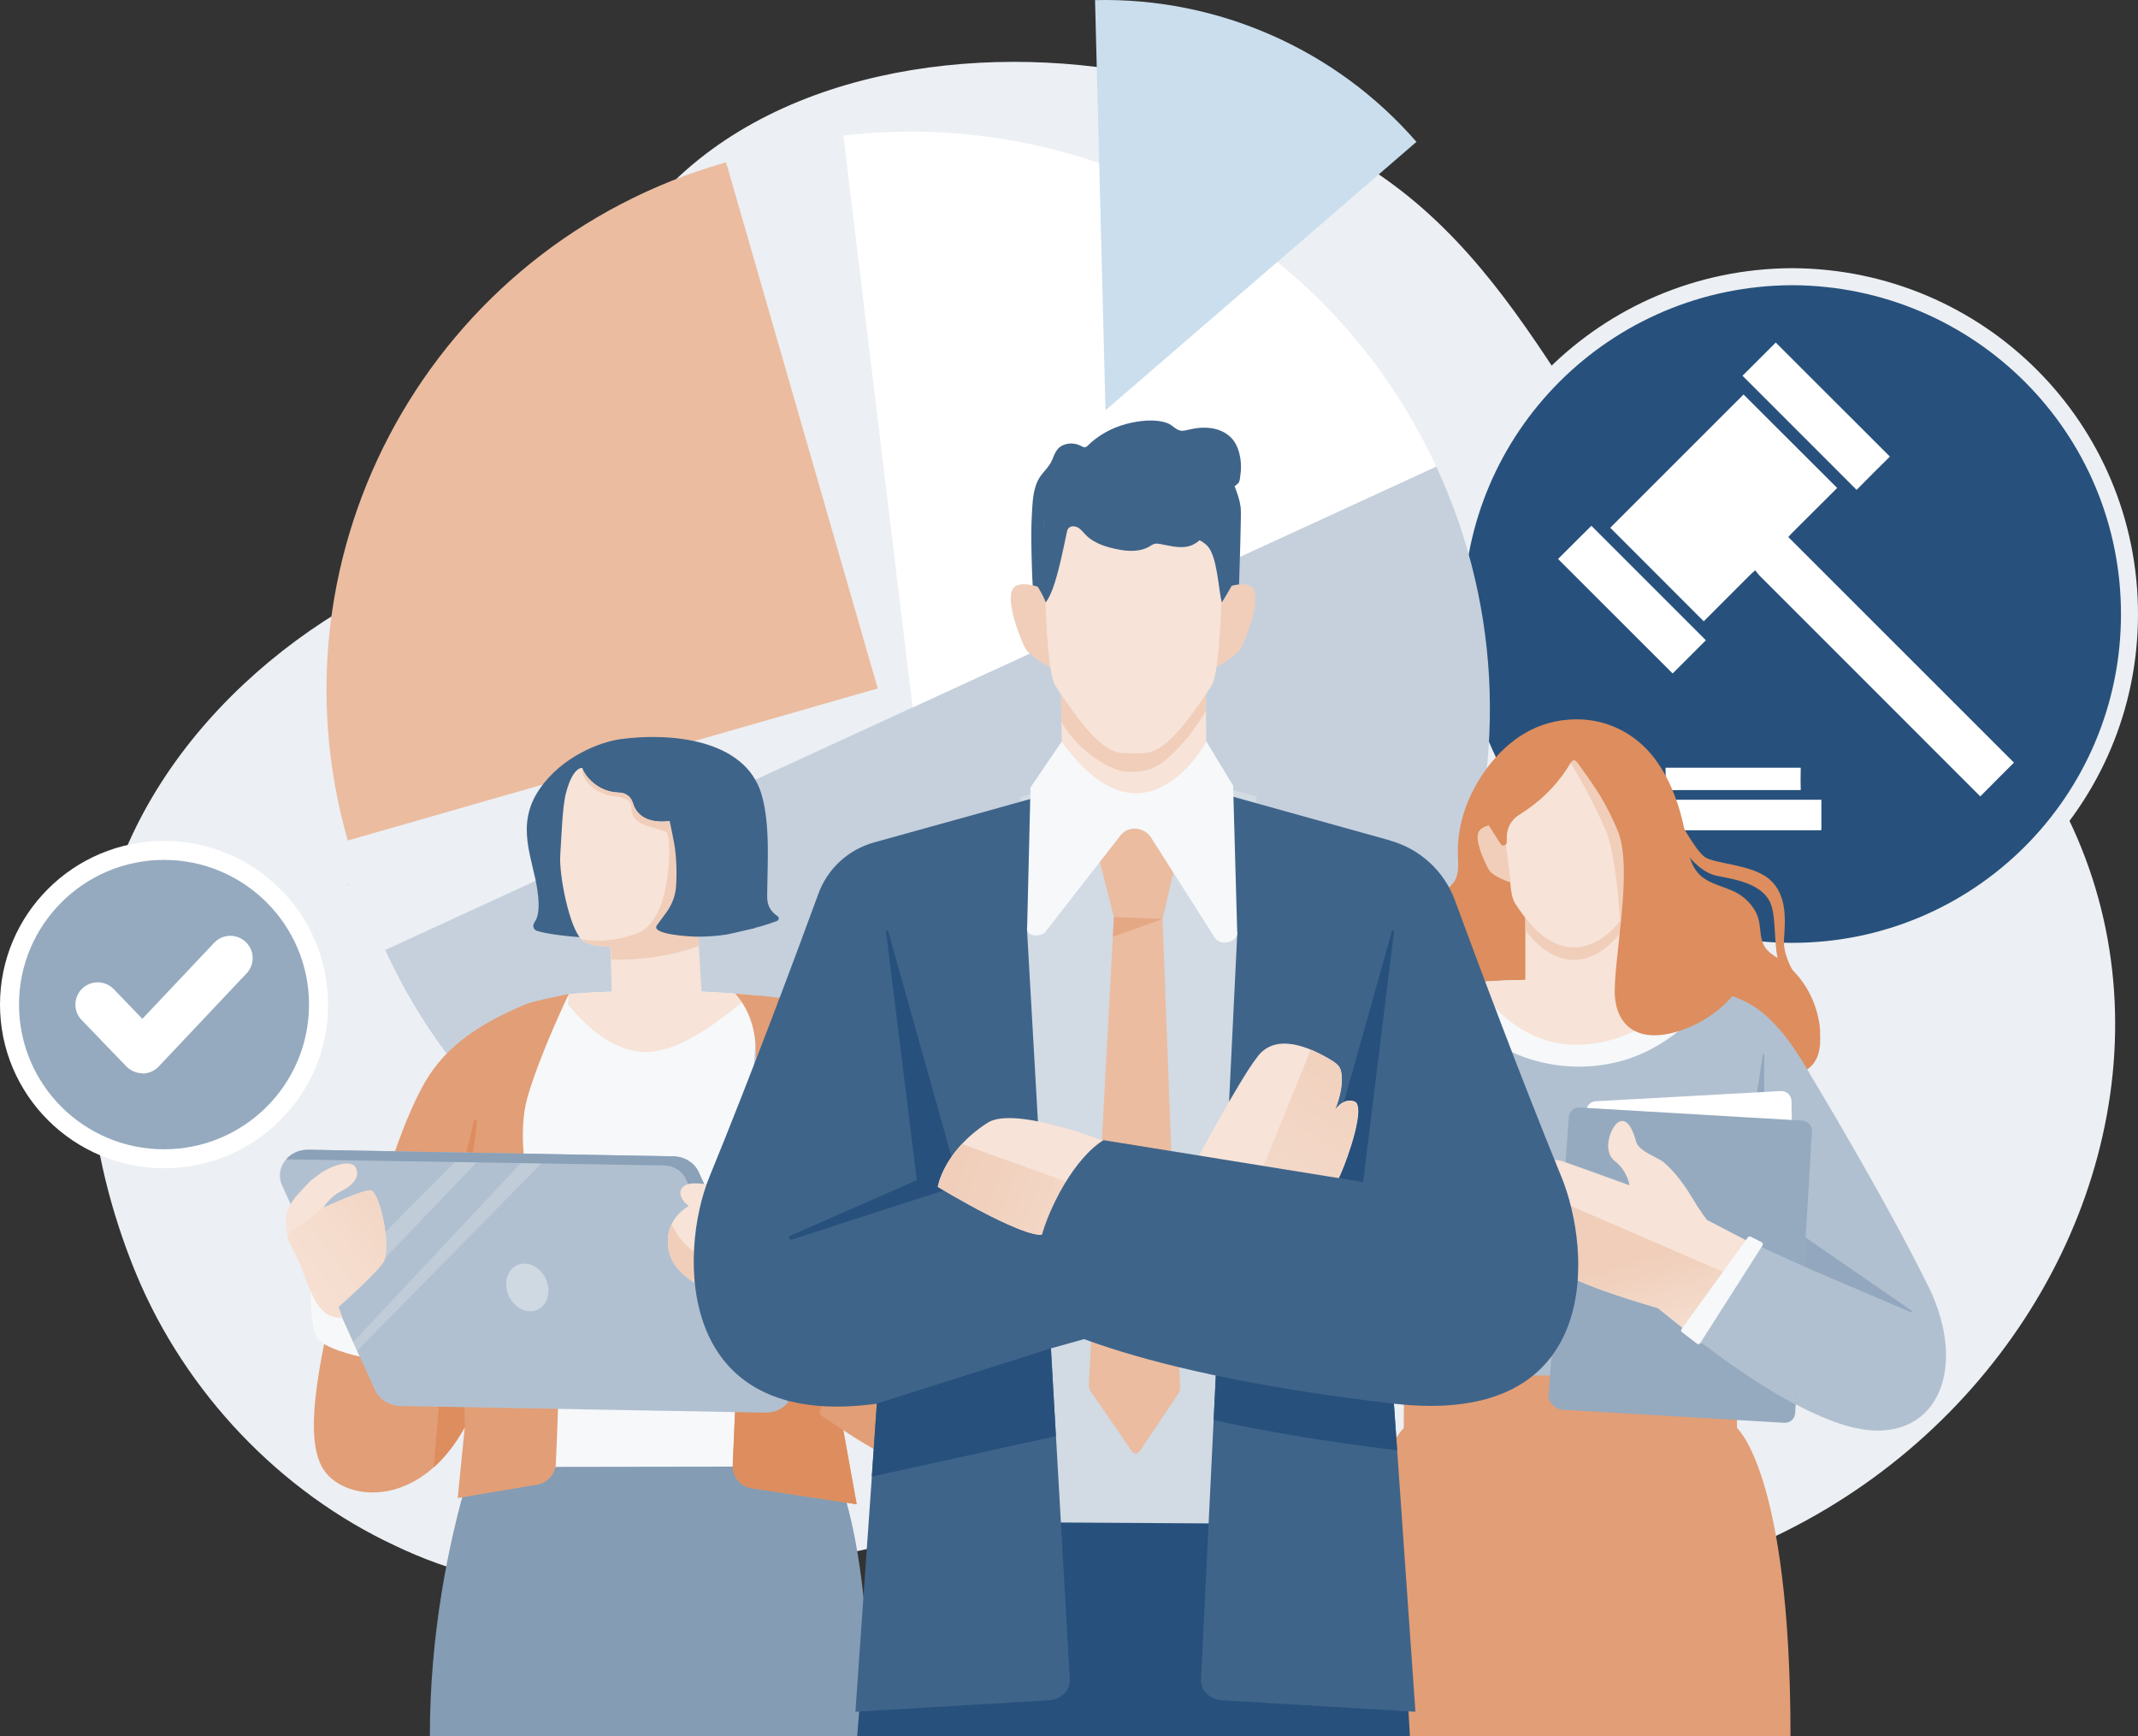
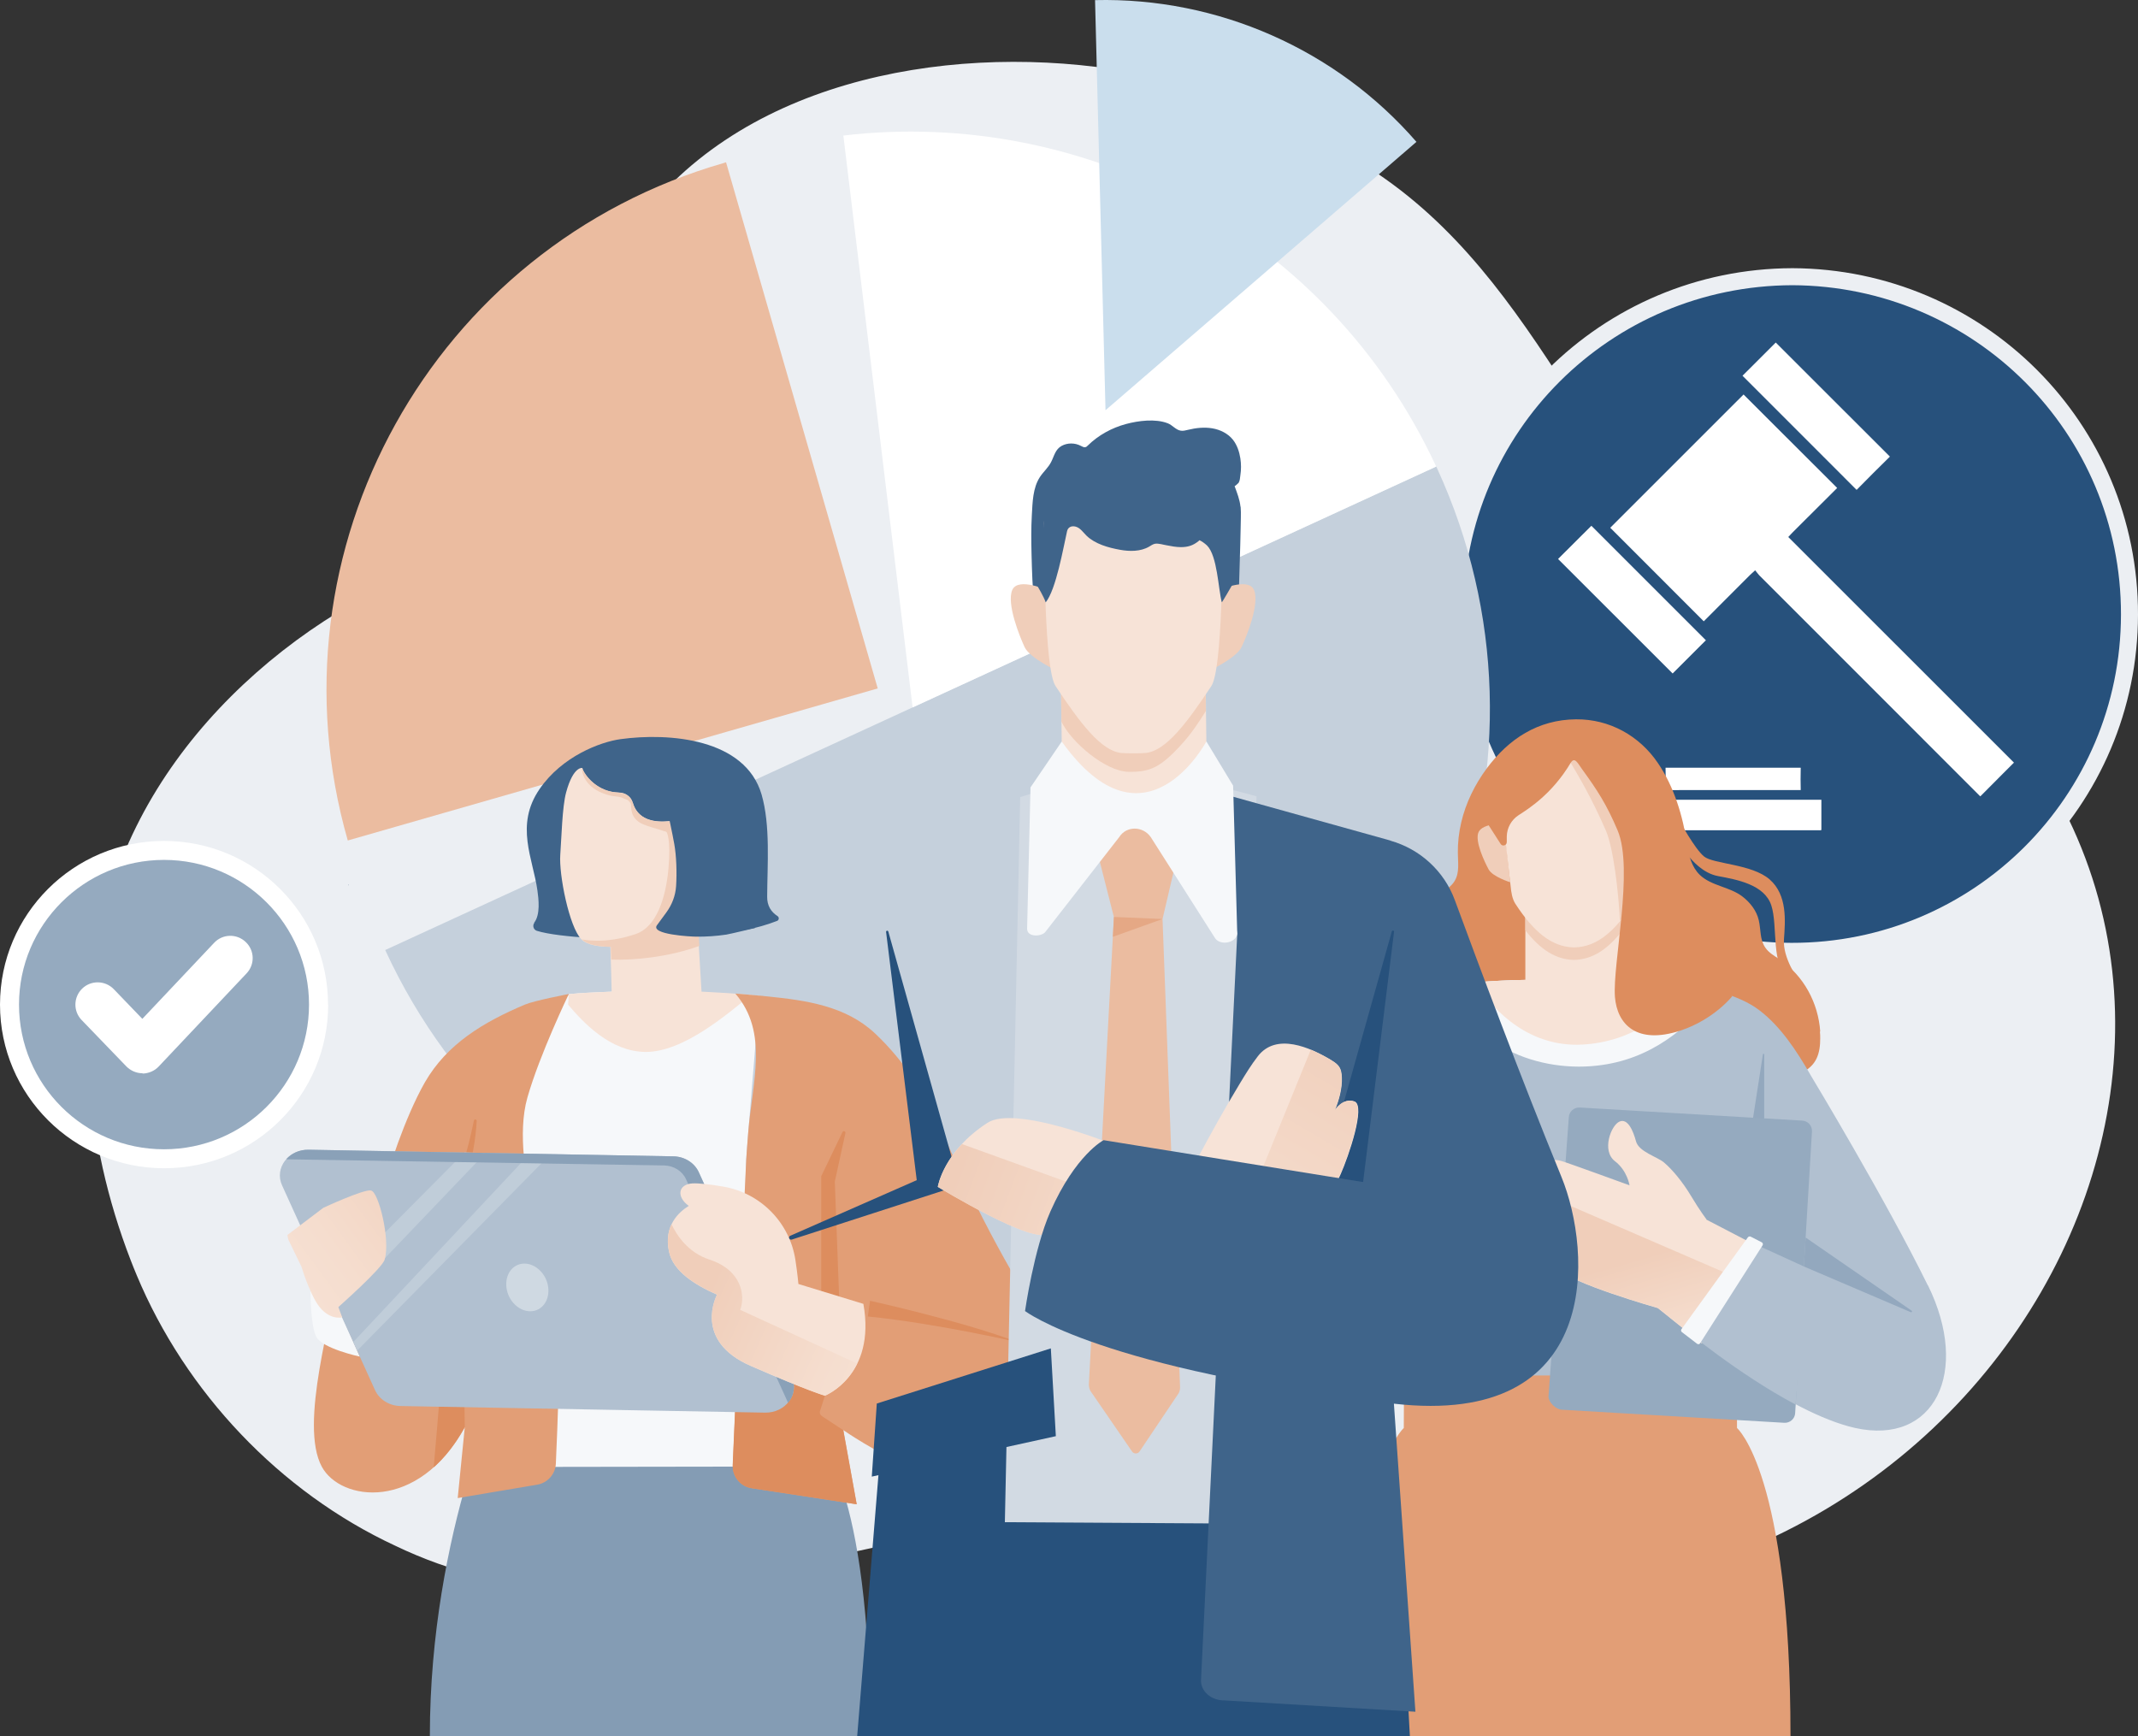
<svg xmlns="http://www.w3.org/2000/svg" width="628" height="510" viewBox="0 0 628 510" fill="none">
  <rect x="0" y="0" width="628" height="510" fill="#333333" stroke="none" />
  <path d="M599.67 226.239C575.431 188.574 543.876 180.67 510.72 163.177C491.371 152.681 475.399 137.908 463.582 119.465C447.437 94.24 431.465 69.835 406.662 52.385C382.986 35.712 355.37 24.568 326.672 20.292C276.548 12.82 215.3 24.18 185.13 68.496C168.638 92.728 166.344 124.043 147.169 147.109C137.949 158.209 125.483 165.855 112.757 172.334C100.551 178.554 89.6 185.594 78.995 194.406C58.391 211.597 41.856 233.453 33.329 259.023C21.253 295.22 24.759 334.958 38.394 370.204C38.956 371.672 39.562 373.141 40.168 374.609C54.496 408.905 82.112 438.234 116.09 454.043C183.615 486.524 250.533 447.693 315.461 445.965C330.438 444.756 344.722 449.162 357.144 454.69C544.871 522.505 674.726 344.547 599.67 226.283V226.239Z" fill="#ECEFF3" />
  <g clip-path="url(#clip0_45_540)">
    <path d="M526.483 81.277C581.241 81.512 625.571 125.669 625.5 180.534C625.43 235.249 581.108 279.56 526.2 279.454C471.522 279.348 427.182 235.055 427.324 180.109C427.465 125.51 471.671 81.441 526.483 81.277Z" fill="#27517C" stroke="#ECEFF3" stroke-width="5" />
    <path d="M591.306 224.266L588.462 227.108C586.253 229.299 584.061 231.508 581.888 233.717C581.779 233.826 581.725 233.88 581.689 233.916C581.634 233.88 581.562 233.826 581.453 233.717C565.279 217.53 549.106 201.342 532.932 185.173L516.758 169.004C516.631 168.877 516.505 168.732 516.378 168.551L515.545 167.519L514.549 168.424C514.349 168.605 514.186 168.75 514.023 168.913L511.397 171.538C507.775 175.16 504.153 178.781 500.548 182.403C500.512 182.439 500.476 182.475 500.458 182.493C500.458 182.493 500.422 182.457 500.385 182.439C493.358 175.395 486.313 168.352 479.285 161.326L472.982 155.025L512.14 115.878L518.642 122.379C525.561 129.295 532.497 136.23 539.434 143.129C539.543 143.238 539.597 143.31 539.633 143.328C539.597 143.382 539.543 143.437 539.434 143.545C536.12 146.823 532.823 150.118 529.527 153.414L526.575 156.365C526.412 156.528 526.249 156.691 526.086 156.872L525.271 157.741L591.559 224.012C591.559 224.012 591.396 224.193 591.324 224.266" fill="white" />
    <path d="M545.32 143.871C545.32 143.871 545.248 143.799 545.212 143.763C536.446 134.981 527.679 126.217 518.913 117.453L511.832 110.374L521.594 100.614C521.594 100.614 521.63 100.65 521.666 100.687L529.418 108.436C537.913 116.928 546.407 125.42 554.919 133.913C555.028 134.003 555.082 134.076 555.119 134.112C555.082 134.148 555.028 134.22 554.956 134.293C551.859 137.335 548.653 140.522 545.447 143.799C545.411 143.835 545.375 143.871 545.338 143.889" fill="white" />
    <path d="M500.856 188.287L491.547 197.594C491.547 197.594 491.402 197.739 491.311 197.83C491.221 197.757 491.13 197.667 491.094 197.612L457.823 164.368C457.823 164.368 457.696 164.241 457.66 164.187C457.66 164.187 457.678 164.187 457.696 164.151C459.96 161.906 462.206 159.66 464.452 157.415L467.44 154.446C467.44 154.446 467.585 154.591 467.658 154.663L500.856 187.853C500.856 187.853 501.019 188.016 501.074 188.088C501.001 188.161 500.929 188.233 500.856 188.305" fill="white" />
    <path d="M534.834 243.875C525.832 243.875 516.813 243.875 507.811 243.875C499.661 243.875 491.511 243.875 483.378 243.875C483.324 243.875 483.27 243.875 483.234 243.875C483.234 243.839 483.234 243.803 483.234 243.767C483.27 240.399 483.27 237.665 483.234 235.111C483.234 235.039 483.234 234.985 483.234 234.93C483.288 234.93 483.36 234.93 483.469 234.93C490.677 234.93 497.886 234.93 505.094 234.93H509.151H534.471C534.652 234.93 534.834 234.93 534.997 234.93C534.997 235.075 534.997 235.238 534.997 235.401V238.045C534.997 239.91 534.997 241.793 534.997 243.658C534.997 243.73 534.997 243.803 534.997 243.839C534.96 243.839 534.888 243.839 534.815 243.839" fill="white" />
    <path d="M489.283 232.07C489.283 232.07 489.247 232.07 489.229 232.07C489.229 232.015 489.229 231.925 489.229 231.78C489.283 230.023 489.283 228.104 489.229 225.75C489.229 225.624 489.229 225.551 489.229 225.515C489.265 225.515 489.337 225.515 489.446 225.515C502.541 225.533 515.635 225.515 528.748 225.515C528.821 225.515 528.875 225.515 528.929 225.515C528.929 225.551 528.929 225.605 528.929 225.66C528.875 227.923 528.875 229.987 528.929 231.961C528.929 231.997 528.929 232.033 528.929 232.07C528.875 232.07 528.821 232.07 528.748 232.07C523.713 232.051 518.678 232.07 513.643 232.07H509.043H504.279C499.371 232.07 494.445 232.07 489.536 232.088C489.428 232.088 489.337 232.088 489.301 232.088" fill="white" />
  </g>
  <path d="M257.805 202.181L213.265 47.677C213.265 47.677 212.876 47.763 212.702 47.85C127.128 72.427 77.697 161.492 102.153 246.886L257.805 202.224V202.181Z" fill="#EBBCA0" />
  <path d="M102.239 259.887C102.239 259.887 102.282 260.06 102.326 260.146L102.412 259.844H102.282L102.239 259.887Z" fill="#849CB4" />
  <path d="M421.856 137.045L268.064 207.796L113.147 279.065C152.32 364.2 253.217 401.519 338.532 362.472C423.847 323.382 461.245 222.698 422.115 137.563C422.029 137.39 421.985 137.261 421.899 137.088L421.856 137.045Z" fill="#C5D0DC" />
  <path d="M247.72 39.816L268.064 207.796L421.855 137.045C390.214 68.799 318.794 31.436 247.72 39.816Z" fill="white" />
  <path d="M416.055 41.673C392.552 14.591 357.794 -0.83 321.651 0.034L324.724 120.501L416.055 41.673Z" fill="#CADEED" />
  <g style="mix-blend-mode:soft-light">
    <path d="M96.396 295.09C96.396 321.654 74.84 343.164 48.219 343.164C21.599 343.164 0 321.611 0 295.09C0 268.569 21.556 247.015 48.176 247.015C74.796 247.015 96.352 268.526 96.352 295.09H96.396Z" fill="white" />
  </g>
  <path d="M90.769 295.09C90.769 318.544 71.723 337.592 48.176 337.592C24.629 337.592 5.584 318.544 5.584 295.09C5.584 271.636 24.672 252.587 48.176 252.587C71.68 252.587 90.769 271.636 90.769 295.09Z" fill="#95AABF" />
  <path d="M41.857 315.261C40.082 315.261 38.394 314.527 37.139 313.274L23.98 299.625C21.469 297.034 21.556 292.887 24.153 290.382C26.75 287.877 30.905 287.963 33.416 290.555L41.813 299.28L62.893 276.949C65.36 274.314 69.516 274.184 72.156 276.689C74.796 279.151 74.926 283.298 72.416 285.933L46.618 313.274C45.406 314.57 43.675 315.305 41.9 315.348L41.857 315.261Z" fill="white" />
  <path d="M148.251 404.197H189.458H239.799L239.885 422.511C239.885 422.511 255.598 435.232 255.598 510H126.262C126.262 449.486 148.294 404.197 148.294 404.197H148.251Z" fill="#849CB4" />
-   <path d="M223.048 292.455C217.723 291.937 212.399 291.591 207.075 291.332C197.596 290.9 188.117 290.9 178.637 291.332C174.741 291.505 170.889 291.635 167.08 292.023V292.282C146.563 306.104 149.723 347.311 150.805 352.149C153.142 362.731 161.713 420.395 160.068 430.891L217.507 430.804C217.767 414.434 218.806 346.879 219.195 340.573C219.541 335.174 221.965 306.061 223.091 292.455H223.048Z" fill="#F6F8FA" />
+   <path d="M223.048 292.455C197.596 290.9 188.117 290.9 178.637 291.332C174.741 291.505 170.889 291.635 167.08 292.023V292.282C146.563 306.104 149.723 347.311 150.805 352.149C153.142 362.731 161.713 420.395 160.068 430.891L217.507 430.804C217.767 414.434 218.806 346.879 219.195 340.573C219.541 335.174 221.965 306.061 223.091 292.455H223.048Z" fill="#F6F8FA" />
  <path d="M156.951 271.074C156.345 271.895 156.692 273.061 157.644 273.407C164.31 275.523 182.836 276.085 187.208 275.826C193.83 275.437 200.236 274.703 206.859 274.314C212.486 273.968 218.113 273.666 223.567 272.068C225.125 271.636 226.683 271.118 228.242 270.513C228.848 270.297 228.934 269.433 228.372 269.087C226.51 267.878 225.298 266.064 225.342 263.343C225.385 254.099 226.337 242.437 223.697 233.366C218.892 216.953 196.6 215.139 182.23 217.125C176.343 217.946 165.089 222.136 158.466 231.811C151.194 242.437 156.562 252.199 157.86 261.572C158.207 264.034 158.769 268.655 156.908 271.031L156.951 271.074Z" fill="#3F648A" />
  <path d="M208.071 253.365C209.456 249.78 210.711 244.208 207.119 242.221C204.695 240.882 196.211 241.228 196.211 241.228C189.069 241.875 186.645 238.55 185.866 235.785C185.346 234.014 183.701 232.805 181.84 232.805C175.564 232.762 171.495 227.751 171.062 225.591C171.062 225.591 168.422 224.943 166.301 232.718C165.132 236.908 164.916 246.454 164.57 251.076C164.137 256.82 167.167 272.241 170.759 275.912C172.491 277.683 176.256 278.115 179.286 278.115C179.416 281.873 179.676 290.295 179.719 293.621L206.21 293.708L204.911 272.111L205.647 256.432C206.599 255.654 207.465 254.618 207.984 253.365H208.071Z" fill="#F7E3D7" />
  <path d="M207.075 291.332C202.747 291.159 198.375 291.03 194.003 291.03C193.441 291.03 192.878 291.03 192.315 291.03C187.727 291.03 183.182 291.116 178.594 291.332C174.698 291.505 170.846 291.635 167.037 292.023V292.282C167.037 293.103 166.95 294.053 166.864 295.09C171.452 300.532 179.286 308.826 189.458 308.998C200.799 309.171 214.044 297.509 220.624 292.239C216.122 291.85 211.577 291.548 207.032 291.332H207.075Z" fill="#F7E3D7" />
  <path d="M155.956 352.451C154.787 347.225 151.887 332.971 154.917 322.388C158.553 309.646 167.08 291.98 167.08 291.98C167.08 291.98 156.908 293.924 154.181 295.09C141.931 300.273 131.283 306.666 124.791 317.939C118.817 328.435 113.71 344.59 113.19 347.7L99.902 371.154C97.608 387.006 87.782 418.365 94.534 430.848C100.032 440.998 122.799 444.194 136.521 419.228L134.443 440.048L157.774 436.117C160.847 435.599 163.141 433.007 163.271 429.94C163.747 419.401 164.699 396.206 163.79 389.641C162.362 379.015 158.293 363.034 155.956 352.451Z" fill="#E29E76" />
  <path d="M309.618 395.558C300.528 378.497 290.702 364.804 276.764 332.409C272.219 321.827 265.51 311.547 257.07 303.599C248.413 295.435 236.726 293.837 225.255 292.671C224.866 292.671 224.476 292.585 224.086 292.542L215.992 291.85C225.861 303.34 220.97 317.767 219.758 332.841C219.455 336.426 219.282 339.191 219.195 340.53C218.892 345.842 216.079 410.331 215.256 430.372C215.126 433.742 217.507 436.635 220.84 437.154L251.659 441.862L247.72 420.092C247.72 420.092 284.772 445.965 305.506 436.333C318.881 430.113 316.846 408.905 309.704 395.472L309.618 395.558Z" fill="#E29E76" />
  <path d="M255.555 382.125L254.905 386.704C274.903 388.691 298.796 394.219 298.796 394.219C283.43 388.259 255.511 382.082 255.511 382.082L255.555 382.125Z" fill="#DD8D5E" />
  <path d="M247.46 332.539L241.227 345.497V393.571L246.811 389.814L245.209 347.095L248.326 332.841C248.456 332.28 247.677 332.02 247.46 332.539Z" fill="#DD8D5E" />
  <path d="M135.872 348.909C138.858 341.264 139.767 333.878 140.027 329.256C140.027 328.738 139.291 328.651 139.204 329.17C138.166 334.18 136.348 341.955 134.227 346.145C131.586 351.371 127.518 365.668 129.855 381.218C129.855 381.218 130.201 391.628 130.158 395.083C130.158 398.971 128.556 417.673 127.388 431.02C130.634 428.126 133.751 424.239 136.521 419.228L135.915 374.48C135.915 374.48 131.024 361.435 135.915 348.866L135.872 348.909Z" fill="#DD8D5E" />
  <path d="M99.902 346.793L103.797 380.57C103.841 381.132 104.663 381.089 104.706 380.57L105.702 339.709L99.902 346.836V346.793Z" fill="#DD8D5E" />
  <path d="M207.162 242.264C204.738 240.925 196.254 241.271 196.254 241.271C193.527 241.53 190.497 241.271 188.29 239.543C187.554 238.938 186.948 238.204 186.515 237.383C185.996 236.39 185.822 235.224 185.087 234.316C184.697 233.885 184.264 233.539 183.702 233.28C182.663 232.805 181.494 232.848 180.369 232.675C176.3 232.157 172.664 229.306 170.932 225.591C170.932 228.269 172.794 230.688 175.131 232.07C176.386 232.805 177.771 233.323 179.157 233.669C180.369 233.971 182.013 233.885 183.096 234.489C183.658 234.792 184.264 234.748 184.697 235.31C184.957 235.612 185.346 235.958 185.346 236.347C185.39 238.506 185.736 240.061 187.64 241.443C189.199 242.566 193.441 243.517 195.259 244.208C195.345 244.208 195.691 244.294 195.778 244.381C195.778 244.381 197.163 246.238 196.341 255.222C195.518 264.206 192.662 272.284 186.861 274.314C177.555 277.553 170.889 275.912 170.889 275.912C172.621 277.683 176.386 278.115 179.416 278.115C179.416 279.108 179.503 280.447 179.546 281.873C186.125 282.132 196.427 281.138 205.431 277.856L205.084 272.111L205.82 256.432C206.772 255.654 207.638 254.617 208.158 253.365C209.543 249.78 210.798 244.208 207.205 242.221L207.162 242.264Z" fill="#F0CEBA" />
  <path d="M214.131 238.074L196.081 238.247C196.081 238.247 197.553 244.985 198.072 248.009C198.678 251.421 198.851 256.259 198.592 260.276C198.418 263.083 197.38 265.761 195.735 268.008C194.436 269.779 193.051 271.636 193.008 271.722C190.8 274.53 203.136 275.135 204.435 275.135C207.422 275.178 210.408 274.962 213.352 274.53C214.65 274.314 221.792 272.586 221.792 272.586C221.792 272.586 217.291 255.352 216.209 249.218C215.559 245.504 214.867 241.789 214.217 238.074H214.131Z" fill="#3F648A" />
  <path d="M240.881 414.434L242.309 409.942C242.309 409.942 218.07 395.256 216.685 396.725C216.079 410.46 215.516 423.245 215.213 430.372C215.083 433.742 217.464 436.679 220.797 437.154L251.616 441.862L247.677 420.092L241.444 415.989C240.924 415.643 240.665 414.996 240.881 414.391V414.434Z" fill="#DD8D5E" />
  <path d="M99.296 383.896L91.201 379.274C91.201 379.274 91.158 389.036 92.846 392.578C94.534 396.12 105.702 398.495 105.702 398.495L99.296 383.896Z" fill="#F6F8FA" />
  <path d="M224.779 414.952L117.649 413.008C114.359 412.965 111.416 411.108 110.16 408.343L82.847 348.175C80.553 343.121 84.709 337.635 90.639 337.722L197.769 339.666C201.059 339.709 204.002 341.566 205.257 344.331L232.57 404.499C234.864 409.553 230.709 415.038 224.736 414.952H224.779Z" fill="#B1C0D0" />
  <path d="M149.073 379.663C150.242 383.421 153.835 385.84 157.038 385.019C160.241 384.198 161.886 380.484 160.717 376.683C159.548 372.925 155.956 370.506 152.753 371.327C149.55 372.147 147.905 375.862 149.073 379.663Z" fill="#CFD9E2" />
  <path d="M99.166 384.112L142.624 338.672L136.434 338.543L96.655 378.583L99.166 384.112Z" fill="#C0CDD9" />
  <path d="M103.754 394.219L104.923 396.725L159.159 341.61L157.947 338.931L155.609 338.888L103.754 394.219Z" fill="#C0CDD9" />
  <path d="M232.57 404.499L205.257 344.331C204.002 341.566 201.059 339.709 197.769 339.666L90.639 337.722C87.912 337.679 85.574 338.802 84.059 340.53L195.042 342.344C197.899 342.387 200.41 343.985 201.492 346.361L231.488 412.058C233.176 410.028 233.782 407.221 232.57 404.543V404.499Z" fill="#8AA1B8" />
  <path d="M253.563 382.989L234.518 377.158C234.518 377.158 234.258 374.177 233.652 370.204C232.008 359.189 223.48 350.464 212.486 348.564C208.547 347.873 205.171 347.527 203.439 347.613C199.241 347.829 198.548 351.501 202.314 354.222C199.371 356.036 194.869 360.096 196.514 367.698C197.726 373.4 204.045 377.417 210.625 380.311C210.625 380.311 203.31 393.787 220.58 401.26C237.808 408.776 242.309 409.985 242.309 409.985C242.309 409.985 257.373 404.067 253.607 383.032L253.563 382.989Z" fill="#F7E3D7" />
  <path d="M251.789 400.526L217.42 384.76C218.979 380.613 217.897 373.098 208.374 369.988C202.054 367.915 198.765 362.818 197.25 359.621C196.254 361.695 195.821 364.373 196.514 367.655C197.726 373.357 204.045 377.374 210.625 380.268C210.625 380.268 203.31 393.744 220.58 401.217C237.808 408.732 242.309 409.942 242.309 409.942C242.309 409.942 248.326 407.566 251.789 400.526Z" fill="url(#paint0_linear_45_540)" />
-   <path d="M108.992 349.687C106.871 349.255 94.967 354.784 94.967 354.784C94.967 354.784 96.872 351.544 100.118 349.946C103.365 348.348 105.745 346.015 104.663 343.294C103.191 339.579 95.227 343.596 93.755 344.935C93.669 345.022 91.504 346.577 91.331 346.75C85.055 353.272 82.718 355.302 84.709 364.113L88.561 372.061C89.6 375.56 91.072 379.188 92.543 381.866C95.963 388.129 100.508 386.92 100.508 386.92L99.382 383.896C99.382 383.896 112.151 372.623 112.974 369.988C114.749 364.2 111.199 350.119 109.035 349.687H108.992Z" fill="#F7E3D7" />
  <path d="M108.992 349.687C106.871 349.255 94.967 354.784 94.967 354.784L84.406 362.774C84.492 363.206 84.579 363.681 84.709 364.157L88.561 372.104C89.6 375.603 91.072 379.231 92.543 381.909C95.963 388.172 100.508 386.963 100.508 386.963L99.382 383.939C99.382 383.939 112.151 372.666 112.974 370.031C114.748 364.243 111.199 350.162 109.035 349.73L108.992 349.687Z" fill="url(#paint1_linear_45_540)" />
  <path d="M510.218 419.471L510.132 400.554H412.425L412.339 419.471C412.339 419.471 396.631 432.865 396.631 510H525.926C525.926 432.865 510.218 419.471 510.218 419.471Z" fill="#E29E76" />
  <path d="M534.656 302.994C534.093 294.572 529.765 286.581 522.753 281.829C521.238 280.793 519.55 279.886 518.511 278.331C516.866 275.912 517.256 273.018 516.606 270.297C515.957 267.489 514.096 265.114 511.802 263.343C508.036 260.449 502.712 260.276 499.292 256.993C496.912 254.704 496.046 251.335 495.57 248.052C494.315 239.716 491.761 231.163 486.999 224.166C481.545 216.089 472.715 211.208 462.933 211.294C451.765 211.381 443.152 217.039 436.702 225.721C433.196 230.472 430.556 235.828 429.214 241.573C428.521 244.51 428.175 247.534 428.218 250.514C428.218 253.235 428.781 256.216 427.309 258.721C426.4 260.276 424.842 261.312 423.284 262.176C420.124 263.904 416.705 265.114 413.588 266.884C411.424 268.094 409.389 269.606 407.874 271.593C406.056 273.925 406.273 276.776 406.23 279.583C406.23 280.922 406.013 282.089 405.797 283.384C405.537 284.81 405.797 286.408 405.234 287.79C404.628 289.259 403.027 290.079 401.685 290.943C396.923 293.967 394.413 298.675 392.898 303.945C392.552 305.24 392.595 306.45 392.595 307.789C392.638 309.862 391.946 313.188 393.504 314.829C394.499 315.909 396.144 315.952 397.616 315.996C402.81 315.996 407.961 315.78 413.155 315.78C438.087 315.78 462.933 314.441 487.908 315.089C493.665 315.218 499.465 315.348 505.222 315.65C511.239 315.996 517.299 316.644 523.316 316.341C527.384 316.125 531.669 314.873 533.574 310.942C534.44 309.128 534.656 307.055 534.656 305.068C534.656 304.377 534.656 303.685 534.57 302.994H534.656Z" fill="#DD8D5E" />
  <path d="M566.254 377.547C553.745 352.106 532.146 316.341 532.146 316.341C527.514 308.221 522.883 301.439 516.866 296.818C504.357 287.142 475.226 287.704 461.115 287.833C447.004 287.704 417.873 287.186 405.364 296.818C399.347 301.483 394.716 308.221 390.084 316.341C390.084 316.341 368.485 352.106 355.976 377.547C343.466 402.988 354.071 424.671 377.402 419.444C387.357 417.242 408.957 404.024 408.957 404.024H513.317C523.056 410.46 534.916 417.198 544.871 419.444C568.245 424.671 578.807 402.988 566.298 377.547H566.254Z" fill="#B1C0D0" />
  <path d="M441.81 241.875C441.81 241.875 435.577 241.789 434.322 244.381C433.066 246.972 436.096 253.235 437.265 255.395C438.434 257.555 443.585 259.153 443.585 259.153L441.81 241.875Z" fill="#F0CEBA" />
  <path d="M461.072 287.833C452.155 287.747 437.308 287.531 424.366 289.777C424.885 290.641 425.362 291.505 425.924 292.369C429.777 298.329 434.841 303.858 441.377 307.616C449.471 312.238 459.643 314.095 469.123 313.015C484.835 311.287 495.743 302.087 504.357 291.246C490.289 287.445 471.547 287.79 461.072 287.877V287.833Z" fill="#F6F8FA" />
  <path d="M461.072 287.833C454.189 287.79 443.758 287.617 433.413 288.568C439.083 297.725 449.731 307.616 464.708 306.839C479.857 306.061 490.029 297.293 496.609 289.561C483.969 287.531 469.729 287.747 461.072 287.833Z" fill="#F7E3D7" />
  <path d="M448.043 291.073H476.611V267.576H448.043V291.073Z" fill="#F7E3D7" />
  <path fill-rule="evenodd" clip-rule="evenodd" d="M448.043 267.576H476.611V273.277C472.196 278.936 467.738 281.786 462.543 281.959C462.543 281.959 462.414 281.959 462.327 281.959C462.24 281.959 462.197 281.959 462.111 281.959C456.916 281.786 452.458 278.936 448.043 273.277V267.576Z" fill="#F0CEBA" />
  <path d="M462.067 215.916H462.587C473.884 215.916 483.147 222.827 483.147 235.137L482.628 245.504L480.939 260.276C480.723 262.09 480.507 263.991 479.554 265.502C474.144 273.882 468.906 278.115 462.543 278.288C462.543 278.288 462.413 278.288 462.327 278.288C462.24 278.288 462.197 278.288 462.111 278.288C455.791 278.072 450.553 273.839 445.099 265.459C444.147 263.947 443.888 262.047 443.714 260.233L442.026 245.46L441.507 235.094C441.507 222.784 450.77 215.873 462.067 215.873V215.916Z" fill="#F7E3D7" />
  <path d="M518.208 339.795V309.733C518.208 309.473 517.862 309.43 517.818 309.733L513.057 340.443C515.264 344.806 516.563 353.876 516.563 353.876L521.151 360.312C522.58 351.63 518.208 339.795 518.208 339.795Z" fill="#93A8BE" />
-   <path fill-rule="evenodd" clip-rule="evenodd" d="M468.906 323.468L523.142 320.488C524.83 320.488 526.216 321.784 526.216 323.468L527.514 402.599C527.514 404.283 526.216 405.622 524.527 405.666L469.729 406.53C468.041 406.53 466.655 405.234 466.655 403.549L465.92 326.535C465.92 324.85 467.218 323.468 468.906 323.468Z" fill="white" />
  <path fill-rule="evenodd" clip-rule="evenodd" d="M464.015 325.325L529.375 329.17C531.063 329.256 532.319 330.681 532.232 332.366L527.298 415.082C527.211 416.766 525.783 418.019 524.095 417.933L458.734 414.088C457.046 414.002 454.882 411.972 454.839 410.287L460.812 328.176C460.899 326.492 462.37 325.239 464.015 325.325Z" fill="#95AABF" />
  <path d="M501.24 358.153C501.24 358.153 499.336 355.691 496.782 351.414C494.228 347.138 491.198 343.51 488.731 341.437C486.783 339.795 481.372 338.327 480.55 335.26C479.728 332.193 478.126 328.349 475.659 329.472C473.192 330.595 470.378 338.024 474.36 341.091C477.996 343.856 478.645 348.175 478.645 348.175C478.645 348.175 460.769 341.653 458.561 341.005C453.757 339.579 452.155 344.331 454.536 346.577C456.916 348.866 454.233 368.303 457.566 372.579C460.899 376.856 486.956 384.242 486.956 384.242L499.898 394.651L513.663 364.718L501.197 358.239L501.24 358.153Z" fill="#F7E3D7" />
  <path d="M508.036 374.437L507.517 378.108L501.024 392.232L497.215 392.405L486.999 384.198C486.999 384.198 460.942 376.812 457.609 372.536C455.185 369.469 455.921 358.498 455.618 351.76L508.079 374.437H508.036Z" fill="url(#paint2_linear_45_540)" />
  <path d="M530.717 372.407L513.706 364.632L494.444 390.159C494.444 390.159 510.546 403.636 527.427 412.577L530.717 372.407Z" fill="#B1C0D0" />
  <path d="M461.375 224.08C463.842 228.269 467.435 234.23 471.633 243.819C473.927 249.002 475.399 262.004 475.832 270.513C477.044 269.044 478.256 267.36 479.511 265.459C480.463 263.947 480.723 262.047 480.896 260.233L482.584 245.46L482.931 239.025L472.889 218.119C469.859 216.65 466.309 215.873 462.587 215.873L460.379 222.352C460.379 222.352 460.769 223 461.418 224.08H461.375Z" fill="#F0CEBA" />
  <path d="M452.761 215.916L469.642 214.663L481.416 221.315L486.956 231.077L487.649 240.45L489.597 273.061L508.815 292.628C508.815 292.628 503.491 299.452 493.579 302.735C480.766 306.925 475.009 300.921 474.36 292.844C473.624 283.168 479.987 255.352 475.139 243.905C471.936 236.347 469.166 232.07 464.794 226.066C463.452 224.209 462.543 222.136 461.331 224.123C455.921 233.193 449.082 237.513 446.052 239.456C443.931 240.839 442.632 243.171 442.589 245.72C442.589 246.238 442.589 246.799 442.589 247.361C442.589 248.354 441.29 248.743 440.771 247.879L437.308 242.48L439.429 224.296L452.761 215.959V215.916Z" fill="#DD8D5E" />
  <path d="M528.207 287.79C528.207 287.79 523.575 281.354 524.008 275.912C524.398 270.513 525.047 262.911 519.809 258.332C514.572 253.754 503.318 253.84 500.548 251.594C497.777 249.348 493.276 240.968 493.276 240.968L495.31 250.557C495.31 250.557 495.483 250.773 495.743 251.162C496.912 252.674 500.201 256.518 504.616 257.339C510.157 258.375 518.251 259.801 520.285 265.934C522.32 272.068 519.982 283.903 525.696 287.833C531.41 291.764 528.163 287.833 528.163 287.833L528.207 287.79Z" fill="#DD8D5E" />
  <path d="M513.403 363.465L493.882 390.462C493.709 390.721 493.752 391.109 494.012 391.282L498.513 394.738C498.816 394.954 499.206 394.867 499.379 394.565L517.732 365.798C517.905 365.496 517.818 365.107 517.515 364.934L514.226 363.249C513.966 363.12 513.62 363.206 513.447 363.422L513.403 363.465Z" fill="#F6F8FA" />
  <path d="M529.852 372.018L561.276 385.451C561.536 385.581 561.753 385.192 561.536 385.019L530.371 363.509L529.852 372.018Z" fill="#93A8BE" />
  <path d="M409.456 424.679L258.795 423.886L251.783 510H414.13L409.456 424.679Z" fill="#27517C" />
  <path d="M331.606 229.177H344.548C352.902 229.177 369.091 233.928 369.091 233.928L360.131 447.52L295.16 447.132L299.662 234.144C309.834 230.861 320.655 229.177 331.563 229.177H331.606Z" fill="#D2DAE3" />
-   <path d="M311.089 232.33C310.613 232.502 275.812 242.178 256.767 247.447C249.148 249.564 243.045 255.179 240.362 262.608C233.869 280.361 220.883 315.175 208.374 345.713C199.414 367.569 197.942 420.524 257.589 412.317L251.269 502.808L307.367 499.482C311.176 499.525 314.292 496.891 314.249 493.608L308.709 396.077L325.633 391.325L308.146 386.876L301.653 272.845L311.046 232.33H311.089Z" fill="#3F648A" />
  <path d="M408.351 246.929C417.137 249.391 424.236 255.913 427.353 264.466C434.062 282.693 446.571 316.212 458.648 345.713C467.608 367.569 470.897 419.358 409.433 412.318L415.752 502.808L359.655 499.482C355.846 499.525 352.729 496.891 352.773 493.608L363.421 274.271L355.932 232.286C356.409 232.416 389.002 241.487 408.351 246.886V246.929Z" fill="#3F648A" />
  <path d="M341.475 269.951L346.366 249.046C340.999 238.463 320.742 244.035 320.742 244.035L327.191 269.39L319.833 406.616C319.833 407.307 319.963 407.998 320.309 408.603L332.515 426.355C333.035 427.133 334.203 427.133 334.723 426.355L346.237 409.208C346.496 408.689 346.626 408.085 346.626 407.48L341.475 269.994V269.951Z" fill="#EBBCA0" />
  <path d="M327.191 269.347L326.888 275.178L341.475 269.951L327.191 269.347Z" fill="#E5A885" />
  <path d="M364.373 148.923C364.373 148.923 364.373 148.923 364.373 148.88C364.157 146.72 363.377 144.819 362.642 142.789C362.642 142.919 363.724 141.969 363.81 141.839C364.2 141.234 364.243 140.327 364.33 139.636C364.589 137.995 364.589 136.31 364.33 134.626C364.027 132.682 363.377 130.738 362.165 129.183C360.694 127.326 358.4 126.203 356.062 125.814C353.725 125.425 351.301 125.685 349.007 126.246C348.271 126.419 347.535 126.635 346.799 126.505C345.328 126.246 344.375 124.864 343.034 124.346C339.398 122.92 334.377 123.568 330.697 124.562C326.542 125.685 322.603 127.844 319.53 130.868C319.313 131.084 319.097 131.3 318.837 131.343C318.361 131.473 317.885 131.17 317.452 130.954C315.721 130.047 313.556 130.047 311.868 130.954C309.964 131.991 309.661 133.935 308.752 135.705C307.929 137.347 306.458 138.599 305.462 140.111C303.341 143.351 303.298 147.584 303.081 151.342C302.865 155.143 302.908 158.944 302.995 162.745C303.125 167.798 303.255 172.895 303.861 177.906C304.164 180.411 309.444 192.116 309.444 192.116L360.391 188.099H359.525L363.767 177.992C363.897 173.673 364.027 169.31 364.157 164.991C364.243 161.751 364.373 158.469 364.416 155.229C364.416 153.069 364.589 150.953 364.416 148.793L364.373 148.923Z" fill="#3F648A" />
  <path d="M357.491 173.586C357.491 173.586 366.667 169.31 368.355 173.327C370.043 177.344 366.234 186.803 364.676 190.086C363.161 193.369 354.72 197.256 354.72 197.256L357.491 173.586Z" fill="#F0CEBA" />
  <path d="M308.189 173.586C308.189 173.586 299.013 169.31 297.325 173.327C295.636 177.344 299.446 186.803 300.96 190.086C302.475 193.369 310.916 197.256 310.916 197.256L308.146 173.586H308.189Z" fill="#F0CEBA" />
  <path d="M354.028 191.555L354.547 234.317L312.085 234.835L311.522 191.728L354.028 191.555Z" fill="#F7E3D7" />
  <path d="M354.244 208.789C352.167 212.115 350.046 215.311 347.492 218.162C340.869 225.591 337.753 226.801 331.433 226.714C324.767 226.585 314.682 218.076 311.782 211.985L311.522 191.728L353.985 191.598L354.201 208.832L354.244 208.789Z" fill="#F0CEBA" />
  <path d="M333.035 145.251H332.818C318.188 144.603 306.587 148.275 306.674 153.674C306.761 162.097 306.761 196.609 310.05 201.533C317.279 212.417 323.425 220.581 329.399 221.186C330.654 221.315 335.242 221.315 336.454 221.186C342.427 220.624 348.574 212.461 355.803 201.533C359.092 196.609 359.092 162.097 359.179 153.674C359.265 148.275 347.665 144.603 333.035 145.251Z" fill="#F7E3D7" />
  <path d="M354.331 217.817C354.331 217.817 336.281 251.94 311.868 217.817L302.692 231.293L301.696 272.802C301.696 275.48 306.198 275.135 307.15 273.623L328.75 245.892C330.87 242.523 335.718 242.61 338.013 245.892L356.928 275.61C358.486 277.856 363.075 276.992 363.421 274.271L362.209 230.775L354.374 217.817H354.331Z" fill="#F6F8FA" />
  <path fill-rule="evenodd" clip-rule="evenodd" d="M359.006 149.182C335.026 139.204 306.588 144.171 306.674 152.594C306.674 154.883 304.683 172.074 304.683 172.074C304.683 172.074 306.717 175.444 307.15 176.955C310.223 173.154 312.344 160.801 313.427 156.05C313.686 154.84 314.725 154.408 315.851 154.667C317.322 155.013 318.145 156.395 319.183 157.389C321.694 159.807 325.59 160.887 328.966 161.492C331.779 162.01 335.026 162.054 337.58 160.542C338.099 160.239 338.618 159.851 339.268 159.721C340.307 159.548 341.692 160.023 342.774 160.196C344.116 160.455 345.501 160.715 346.886 160.715C348.92 160.715 350.435 160.239 351.993 158.987C352.123 158.9 352.21 158.771 352.34 158.684C353.119 159.073 353.855 159.591 354.547 160.239C357.577 163.263 357.837 172.938 358.876 176.912C358.919 177.085 361.819 172.031 361.819 172.031L359.092 149.139L359.006 149.182Z" fill="#3F648A" />
  <path d="M399.997 350.378L409.476 273.709C409.519 273.32 408.957 273.191 408.827 273.58L387.704 348.823L399.997 350.378Z" fill="#27517C" />
  <path d="M282.045 348.866L260.922 273.623C260.792 273.234 260.229 273.364 260.273 273.752L269.276 346.663L232.137 362.99C231.445 363.293 231.834 364.329 232.57 364.113L278.106 349.384L282.045 348.909V348.866Z" fill="#27517C" />
  <path fill-rule="evenodd" clip-rule="evenodd" d="M333.424 343.726L351.994 339.839C355.889 332.539 359.915 325.326 364.2 318.242C365.845 315.521 367.533 312.756 369.481 310.251C374.935 303.21 384.89 307.746 390.864 311.288C391.643 311.763 392.465 312.281 393.071 312.972C393.937 313.966 394.11 315.261 394.153 316.514C394.283 319.71 393.331 323.123 392.119 326.103C392.119 326.103 394.543 322.345 397.876 323.555C401.209 324.807 396.144 339.623 393.807 344.892C391.426 350.162 386.968 360.312 366.537 367.742C346.15 375.171 338.186 377.59 338.186 377.59L333.511 343.726H333.424Z" fill="#F7E3D7" />
  <path d="M397.789 323.555C394.456 322.302 392.032 326.103 392.032 326.103C393.244 323.166 394.196 319.71 394.067 316.514C394.023 315.261 393.85 313.966 392.984 312.972C392.378 312.281 391.556 311.763 390.777 311.288C389.089 310.294 387.098 309.214 385.02 308.35L369.091 347.484L334.766 353.79L338.056 377.547C338.056 377.547 346.02 375.128 366.407 367.699C386.795 360.269 391.296 350.119 393.677 344.849C396.058 339.579 401.079 324.764 397.746 323.511L397.789 323.555Z" fill="url(#paint3_linear_45_540)" />
-   <path d="M359.568 354.049L356.495 417.112C370.649 420.265 388.396 423.375 410.385 426.01L409.433 412.274L359.568 354.006V354.049Z" fill="#27517C" />
  <path d="M310.137 421.863L308.665 396.077L257.546 412.274L256.074 433.742L310.137 421.863Z" fill="#27517C" />
  <path d="M326.845 336.124C326.845 336.124 310.786 357.721 307.713 362.04C304.596 366.359 275.466 348.607 275.466 348.607C275.466 348.607 277.067 338.24 290.053 329.818C298.234 324.505 326.845 336.124 326.845 336.124Z" fill="#F7E3D7" />
  <path d="M282.564 336.038C276.375 342.646 275.466 348.65 275.466 348.65C275.466 348.65 304.596 366.36 307.713 362.083C309.141 360.053 313.427 354.265 317.582 348.693L282.608 336.081L282.564 336.038Z" fill="url(#paint4_linear_45_540)" />
  <path d="M419.691 350.335L324.161 334.915C324.161 334.915 315.937 339.147 308.535 355.863C303.687 366.878 301.09 385.106 301.09 385.106C301.09 385.106 323.425 402.34 409.389 412.317L419.648 350.335H419.691Z" fill="#3F648A" />
  <defs>
    <linearGradient id="paint0_linear_45_540" x1="268.324" y1="407.134" x2="207.681" y2="379.783" gradientUnits="userSpaceOnUse">
      <stop stop-color="#F7E3D7" />
      <stop offset="0.4" stop-color="#F5DDCE" />
      <stop offset="1" stop-color="#F0CEBA" />
    </linearGradient>
    <linearGradient id="paint1_linear_45_540" x1="76.658" y1="386.185" x2="134.401" y2="343.955" gradientUnits="userSpaceOnUse">
      <stop stop-color="#F7E3D7" />
      <stop offset="0.4" stop-color="#F5DDCE" />
      <stop offset="1" stop-color="#F0CEBA" />
    </linearGradient>
    <linearGradient id="paint2_linear_45_540" x1="492.67" y1="407.652" x2="481.502" y2="369.457" gradientUnits="userSpaceOnUse">
      <stop stop-color="#F7E3D7" />
      <stop offset="0.4" stop-color="#F5DDCE" />
      <stop offset="1" stop-color="#F0CEBA" />
    </linearGradient>
    <linearGradient id="paint3_linear_45_540" x1="332.472" y1="403.074" x2="396.118" y2="295.749" gradientUnits="userSpaceOnUse">
      <stop stop-color="#F7E3D7" />
      <stop offset="0.4" stop-color="#F5DDCE" />
      <stop offset="1" stop-color="#F0CEBA" />
    </linearGradient>
    <linearGradient id="paint4_linear_45_540" x1="368.485" y1="377.374" x2="280.706" y2="344.338" gradientUnits="userSpaceOnUse">
      <stop stop-color="#F7E3D7" />
      <stop offset="0.4" stop-color="#F5DDCE" />
      <stop offset="1" stop-color="#F0CEBA" />
    </linearGradient>
    <clipPath id="clip0_45_540">
      <rect width="203.176" height="203.176" fill="white" transform="translate(424.823 78.777)" />
    </clipPath>
  </defs>
</svg>